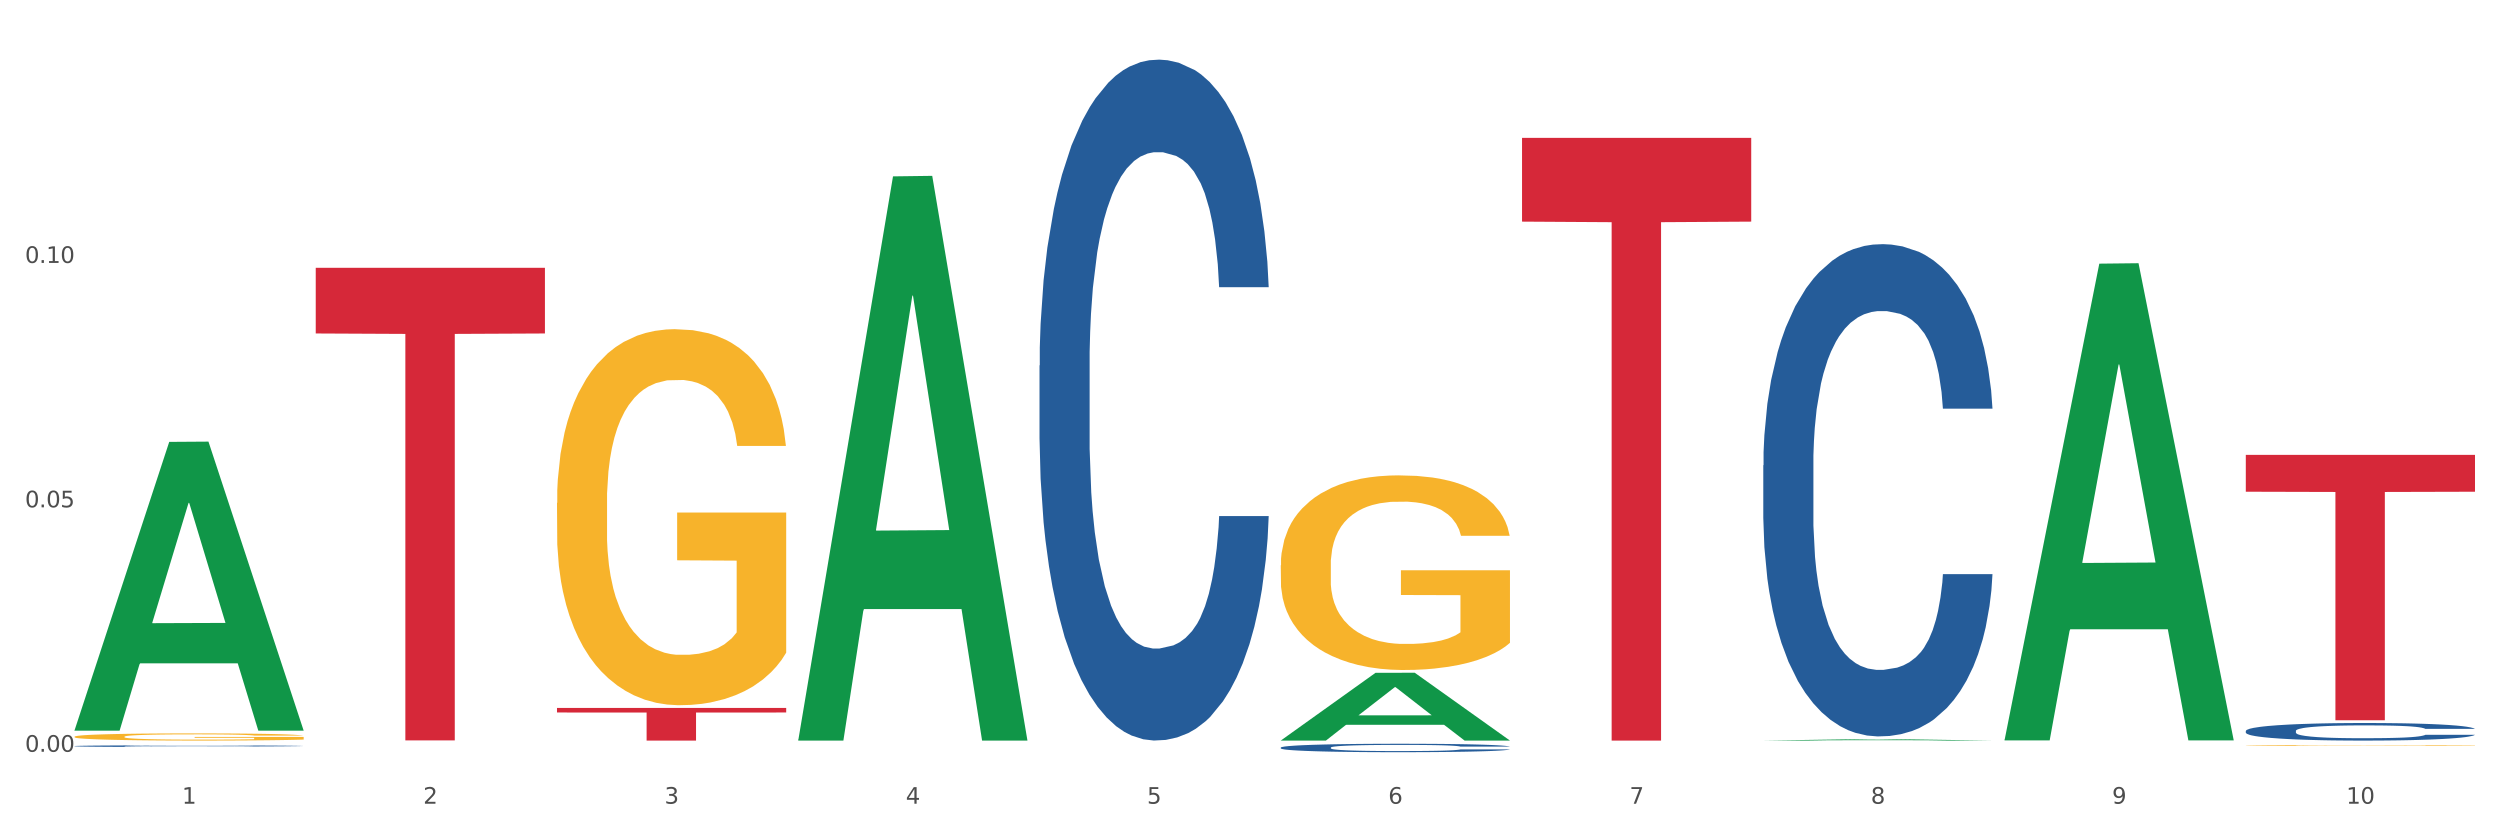
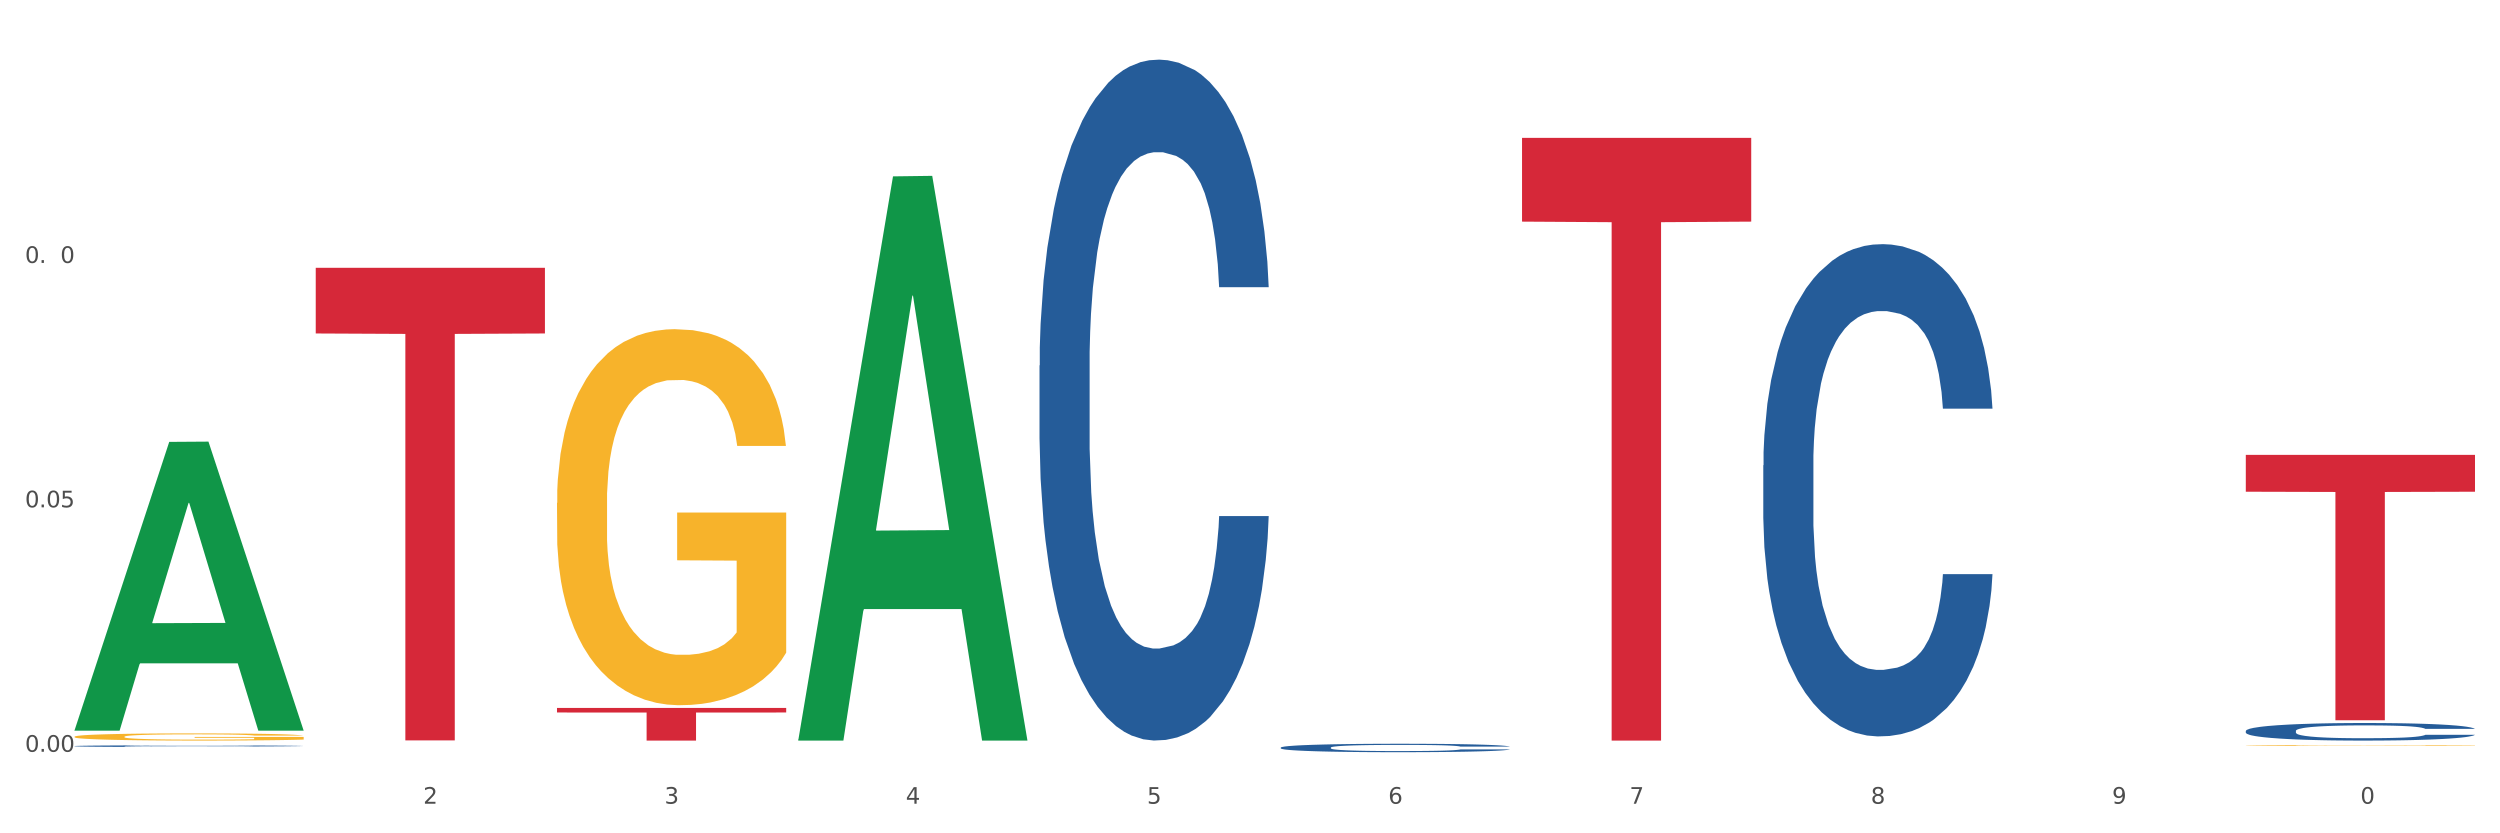
<svg xmlns="http://www.w3.org/2000/svg" xmlns:xlink="http://www.w3.org/1999/xlink" width="1080pt" height="360pt" viewBox="0 0 1080 360" version="1.1">
  <rect x="0" y="0" width="1080" height="360" fill="#333333" stroke="none" />
  <defs>
    <style type="text/css">*{stroke-linejoin: round; stroke-linecap: butt}</style>
  </defs>
  <g id="figure_1">
    <g id="patch_1">
      <path d="M 0 360  L 1080 360  L 1080 0  L 0 0  z " style="fill: #ffffff; stroke: #ffffff; stroke-linejoin: miter" />
    </g>
    <g id="axes_1">
      <g id="matplotlib.axis_1">
        <g id="xtick_1">
          <g id="text_1">
            <g style="fill: #4d4d4d" transform="translate(78.627 347.204) scale(0.096 -0.096)">
              <defs>
-                 <path id="DejaVuSans-31" d="M 794 531  L 1825 531  L 1825 4091  L 703 3866  L 703 4441  L 1819 4666  L 2450 4666  L 2450 531  L 3481 531  L 3481 0  L 794 0  L 794 531  z " transform="scale(0.016)" />
-               </defs>
+                 </defs>
              <use xlink:href="#DejaVuSans-31" />
            </g>
          </g>
        </g>
        <g id="xtick_2">
          <g id="text_2">
            <g style="fill: #4d4d4d" transform="translate(182.851 347.204) scale(0.096 -0.096)">
              <defs>
                <path id="DejaVuSans-32" d="M 1228 531  L 3431 531  L 3431 0  L 469 0  L 469 531  Q 828 903 1448 1529  Q 2069 2156 2228 2338  Q 2531 2678 2651 2914  Q 2772 3150 2772 3378  Q 2772 3750 2511 3984  Q 2250 4219 1831 4219  Q 1534 4219 1204 4116  Q 875 4013 500 3803  L 500 4441  Q 881 4594 1212 4672  Q 1544 4750 1819 4750  Q 2544 4750 2975 4387  Q 3406 4025 3406 3419  Q 3406 3131 3298 2873  Q 3191 2616 2906 2266  Q 2828 2175 2409 1742  Q 1991 1309 1228 531  z " transform="scale(0.016)" />
              </defs>
              <use xlink:href="#DejaVuSans-32" />
            </g>
          </g>
        </g>
        <g id="xtick_3">
          <g id="text_3">
            <g style="fill: #4d4d4d" transform="translate(287.074 347.204) scale(0.096 -0.096)">
              <defs>
                <path id="DejaVuSans-33" d="M 2597 2516  Q 3050 2419 3304 2112  Q 3559 1806 3559 1356  Q 3559 666 3084 287  Q 2609 -91 1734 -91  Q 1441 -91 1130 -33  Q 819 25 488 141  L 488 750  Q 750 597 1062 519  Q 1375 441 1716 441  Q 2309 441 2620 675  Q 2931 909 2931 1356  Q 2931 1769 2642 2001  Q 2353 2234 1838 2234  L 1294 2234  L 1294 2753  L 1863 2753  Q 2328 2753 2575 2939  Q 2822 3125 2822 3475  Q 2822 3834 2567 4026  Q 2313 4219 1838 4219  Q 1578 4219 1281 4162  Q 984 4106 628 3988  L 628 4550  Q 988 4650 1302 4700  Q 1616 4750 1894 4750  Q 2613 4750 3031 4423  Q 3450 4097 3450 3541  Q 3450 3153 3228 2886  Q 3006 2619 2597 2516  z " transform="scale(0.016)" />
              </defs>
              <use xlink:href="#DejaVuSans-33" />
            </g>
          </g>
        </g>
        <g id="xtick_4">
          <g id="text_4">
            <g style="fill: #4d4d4d" transform="translate(391.298 347.204) scale(0.096 -0.096)">
              <defs>
                <path id="DejaVuSans-34" d="M 2419 4116  L 825 1625  L 2419 1625  L 2419 4116  z M 2253 4666  L 3047 4666  L 3047 1625  L 3713 1625  L 3713 1100  L 3047 1100  L 3047 0  L 2419 0  L 2419 1100  L 313 1100  L 313 1709  L 2253 4666  z " transform="scale(0.016)" />
              </defs>
              <use xlink:href="#DejaVuSans-34" />
            </g>
          </g>
        </g>
        <g id="xtick_5">
          <g id="text_5">
            <g style="fill: #4d4d4d" transform="translate(495.522 347.204) scale(0.096 -0.096)">
              <defs>
                <path id="DejaVuSans-35" d="M 691 4666  L 3169 4666  L 3169 4134  L 1269 4134  L 1269 2991  Q 1406 3038 1543 3061  Q 1681 3084 1819 3084  Q 2600 3084 3056 2656  Q 3513 2228 3513 1497  Q 3513 744 3044 326  Q 2575 -91 1722 -91  Q 1428 -91 1123 -41  Q 819 9 494 109  L 494 744  Q 775 591 1075 516  Q 1375 441 1709 441  Q 2250 441 2565 725  Q 2881 1009 2881 1497  Q 2881 1984 2565 2268  Q 2250 2553 1709 2553  Q 1456 2553 1204 2497  Q 953 2441 691 2322  L 691 4666  z " transform="scale(0.016)" />
              </defs>
              <use xlink:href="#DejaVuSans-35" />
            </g>
          </g>
        </g>
        <g id="xtick_6">
          <g id="text_6">
            <g style="fill: #4d4d4d" transform="translate(599.745 347.204) scale(0.096 -0.096)">
              <defs>
                <path id="DejaVuSans-36" d="M 2113 2584  Q 1688 2584 1439 2293  Q 1191 2003 1191 1497  Q 1191 994 1439 701  Q 1688 409 2113 409  Q 2538 409 2786 701  Q 3034 994 3034 1497  Q 3034 2003 2786 2293  Q 2538 2584 2113 2584  z M 3366 4563  L 3366 3988  Q 3128 4100 2886 4159  Q 2644 4219 2406 4219  Q 1781 4219 1451 3797  Q 1122 3375 1075 2522  Q 1259 2794 1537 2939  Q 1816 3084 2150 3084  Q 2853 3084 3261 2657  Q 3669 2231 3669 1497  Q 3669 778 3244 343  Q 2819 -91 2113 -91  Q 1303 -91 875 529  Q 447 1150 447 2328  Q 447 3434 972 4092  Q 1497 4750 2381 4750  Q 2619 4750 2861 4703  Q 3103 4656 3366 4563  z " transform="scale(0.016)" />
              </defs>
              <use xlink:href="#DejaVuSans-36" />
            </g>
          </g>
        </g>
        <g id="xtick_7">
          <g id="text_7">
            <g style="fill: #4d4d4d" transform="translate(703.969 347.204) scale(0.096 -0.096)">
              <defs>
                <path id="DejaVuSans-37" d="M 525 4666  L 3525 4666  L 3525 4397  L 1831 0  L 1172 0  L 2766 4134  L 525 4134  L 525 4666  z " transform="scale(0.016)" />
              </defs>
              <use xlink:href="#DejaVuSans-37" />
            </g>
          </g>
        </g>
        <g id="xtick_8">
          <g id="text_8">
            <g style="fill: #4d4d4d" transform="translate(808.193 347.204) scale(0.096 -0.096)">
              <defs>
                <path id="DejaVuSans-38" d="M 2034 2216  Q 1584 2216 1326 1975  Q 1069 1734 1069 1313  Q 1069 891 1326 650  Q 1584 409 2034 409  Q 2484 409 2743 651  Q 3003 894 3003 1313  Q 3003 1734 2745 1975  Q 2488 2216 2034 2216  z M 1403 2484  Q 997 2584 770 2862  Q 544 3141 544 3541  Q 544 4100 942 4425  Q 1341 4750 2034 4750  Q 2731 4750 3128 4425  Q 3525 4100 3525 3541  Q 3525 3141 3298 2862  Q 3072 2584 2669 2484  Q 3125 2378 3379 2068  Q 3634 1759 3634 1313  Q 3634 634 3220 271  Q 2806 -91 2034 -91  Q 1263 -91 848 271  Q 434 634 434 1313  Q 434 1759 690 2068  Q 947 2378 1403 2484  z M 1172 3481  Q 1172 3119 1398 2916  Q 1625 2713 2034 2713  Q 2441 2713 2670 2916  Q 2900 3119 2900 3481  Q 2900 3844 2670 4047  Q 2441 4250 2034 4250  Q 1625 4250 1398 4047  Q 1172 3844 1172 3481  z " transform="scale(0.016)" />
              </defs>
              <use xlink:href="#DejaVuSans-38" />
            </g>
          </g>
        </g>
        <g id="xtick_9">
          <g id="text_9">
            <g style="fill: #4d4d4d" transform="translate(912.416 347.204) scale(0.096 -0.096)">
              <defs>
                <path id="DejaVuSans-39" d="M 703 97  L 703 672  Q 941 559 1184 500  Q 1428 441 1663 441  Q 2288 441 2617 861  Q 2947 1281 2994 2138  Q 2813 1869 2534 1725  Q 2256 1581 1919 1581  Q 1219 1581 811 2004  Q 403 2428 403 3163  Q 403 3881 828 4315  Q 1253 4750 1959 4750  Q 2769 4750 3195 4129  Q 3622 3509 3622 2328  Q 3622 1225 3098 567  Q 2575 -91 1691 -91  Q 1453 -91 1209 -44  Q 966 3 703 97  z M 1959 2075  Q 2384 2075 2632 2365  Q 2881 2656 2881 3163  Q 2881 3666 2632 3958  Q 2384 4250 1959 4250  Q 1534 4250 1286 3958  Q 1038 3666 1038 3163  Q 1038 2656 1286 2365  Q 1534 2075 1959 2075  z " transform="scale(0.016)" />
              </defs>
              <use xlink:href="#DejaVuSans-39" />
            </g>
          </g>
        </g>
        <g id="xtick_10">
          <g id="text_10">
            <g style="fill: #4d4d4d" transform="translate(1013.586 347.204) scale(0.096 -0.096)">
              <defs>
                <path id="DejaVuSans-30" d="M 2034 4250  Q 1547 4250 1301 3770  Q 1056 3291 1056 2328  Q 1056 1369 1301 889  Q 1547 409 2034 409  Q 2525 409 2770 889  Q 3016 1369 3016 2328  Q 3016 3291 2770 3770  Q 2525 4250 2034 4250  z M 2034 4750  Q 2819 4750 3233 4129  Q 3647 3509 3647 2328  Q 3647 1150 3233 529  Q 2819 -91 2034 -91  Q 1250 -91 836 529  Q 422 1150 422 2328  Q 422 3509 836 4129  Q 1250 4750 2034 4750  z " transform="scale(0.016)" />
              </defs>
              <use xlink:href="#DejaVuSans-31" />
              <use xlink:href="#DejaVuSans-30" transform="translate(63.623 0)" />
            </g>
          </g>
        </g>
        <g id="xtick_11" />
        <g id="xtick_12" />
        <g id="xtick_13" />
        <g id="xtick_14" />
        <g id="xtick_15" />
        <g id="xtick_16" />
        <g id="xtick_17" />
        <g id="xtick_18" />
        <g id="xtick_19" />
      </g>
      <g id="matplotlib.axis_2">
        <g id="ytick_1">
          <g id="text_11">
            <g style="fill: #4d4d4d" transform="translate(10.8 324.763) scale(0.096 -0.096)">
              <defs>
                <path id="DejaVuSans-2e" d="M 684 794  L 1344 794  L 1344 0  L 684 0  L 684 794  z " transform="scale(0.016)" />
              </defs>
              <use xlink:href="#DejaVuSans-30" />
              <use xlink:href="#DejaVuSans-2e" transform="translate(63.623 0)" />
              <use xlink:href="#DejaVuSans-30" transform="translate(95.41 0)" />
              <use xlink:href="#DejaVuSans-30" transform="translate(159.033 0)" />
            </g>
          </g>
        </g>
        <g id="ytick_2">
          <g id="text_12">
            <g style="fill: #4d4d4d" transform="translate(10.8 219.173) scale(0.096 -0.096)">
              <use xlink:href="#DejaVuSans-30" />
              <use xlink:href="#DejaVuSans-2e" transform="translate(63.623 0)" />
              <use xlink:href="#DejaVuSans-30" transform="translate(95.41 0)" />
              <use xlink:href="#DejaVuSans-35" transform="translate(159.033 0)" />
            </g>
          </g>
        </g>
        <g id="ytick_3">
          <g id="text_13">
            <g style="fill: #4d4d4d" transform="translate(10.8 113.583) scale(0.096 -0.096)">
              <use xlink:href="#DejaVuSans-30" />
              <use xlink:href="#DejaVuSans-2e" transform="translate(63.623 0)" />
              <use xlink:href="#DejaVuSans-31" transform="translate(95.41 0)" />
              <use xlink:href="#DejaVuSans-30" transform="translate(159.033 0)" />
            </g>
          </g>
        </g>
        <g id="ytick_4" />
        <g id="ytick_5" />
        <g id="ytick_6" />
      </g>
      <g id="PolyCollection_1">
        <path d="M 32.175 315.409  L 32.277 315.292  L 73.107 190.895  L 90.051 190.777  L 131.187 315.643  L 111.589 315.643  L 102.709 286.567  L 60.552 286.567  L 60.246 287.036  L 51.671 315.643  L 32.175 315.643  L 32.175 315.409  L 65.86 269.214  L 97.401 269.097  L 81.783 217.392  L 81.579 217.158  L 81.375 217.509  L 65.758 269.097  L 65.86 269.214  L 32.175 315.409  z " clip-path="url(#p4b82b6e5d9)" style="fill: #109648" />
        <path d="M 970.188 315.751  L 970.305 315.744  L 970.305 315.55  L 970.656 315.286  L 971.943 314.801  L 973.582 314.433  L 976.39 314.003  L 977.912 313.822  L 979.902 313.621  L 983.998 313.295  L 988.679 313.018  L 991.956 312.865  L 994.414 312.768  L 999.915 312.595  L 1003.075 312.518  L 1006.352 312.456  L 1009.161 312.414  L 1013.842 312.366  L 1017.587 312.345  L 1021.917 312.338  L 1025.546 312.345  L 1030.344 312.373  L 1037.366 312.456  L 1040.058 312.504  L 1043.686 312.588  L 1047.431 312.699  L 1050.474 312.81  L 1053.985 312.969  L 1057.613 313.177  L 1061.125 313.441  L 1063.582 313.684  L 1065.572 313.94  L 1067.327 314.252  L 1068.615 314.592  L 1069.2 314.877  L 1047.782 314.877  L 1047.197 314.62  L 1046.027 314.343  L 1044.857 314.155  L 1043.569 314.003  L 1041.58 313.829  L 1039.824 313.718  L 1036.898 313.587  L 1034.206 313.503  L 1031.983 313.455  L 1029.291 313.413  L 1023.556 313.371  L 1019.46 313.371  L 1016.885 313.385  L 1013.725 313.42  L 1011.033 313.469  L 1007.873 313.552  L 1005.415 313.642  L 1002.958 313.76  L 1001.553 313.843  L 999.447 313.996  L 998.042 314.121  L 996.17 314.336  L 995.116 314.488  L 993.244 314.884  L 992.424 315.175  L 992.073 315.376  L 991.839 315.598  L 991.839 316.68  L 992.541 317.166  L 993.127 317.374  L 994.063 317.61  L 995.818 317.915  L 998.393 318.214  L 1001.085 318.429  L 1003.309 318.56  L 1005.415 318.658  L 1007.522 318.734  L 1010.097 318.803  L 1012.203 318.845  L 1015.363 318.886  L 1019.109 318.907  L 1022.035 318.907  L 1028.003 318.873  L 1030.695 318.838  L 1033.27 318.789  L 1036.079 318.713  L 1038.303 318.63  L 1039.59 318.567  L 1041.697 318.436  L 1043.335 318.297  L 1044.739 318.137  L 1045.676 317.999  L 1046.729 317.79  L 1047.548 317.555  L 1047.782 317.43  L 1069.2 317.43  L 1068.732 317.679  L 1067.913 317.922  L 1066.274 318.248  L 1064.987 318.436  L 1062.997 318.664  L 1060.89 318.859  L 1057.965 319.074  L 1055.273 319.233  L 1052.464 319.372  L 1049.421 319.497  L 1043.92 319.67  L 1041.931 319.719  L 1037.717 319.802  L 1034.44 319.851  L 1029.642 319.899  L 1024.726 319.927  L 1019.577 319.934  L 1015.012 319.92  L 1009.98 319.878  L 1006.82 319.837  L 1003.309 319.774  L 999.212 319.677  L 995.35 319.559  L 991.722 319.421  L 988.328 319.261  L 985.168 319.081  L 981.072 318.782  L 978.029 318.491  L 975.805 318.221  L 974.284 317.992  L 972.762 317.7  L 971.943 317.499  L 970.656 317.013  L 970.188 316.563  L 970.188 315.751  z " clip-path="url(#p4b82b6e5d9)" style="fill: #255c99" />
        <path d="M 761.74 201.024  L 761.857 200.83  L 761.857 195.392  L 762.208 188.011  L 763.496 174.416  L 765.134 164.123  L 767.943 152.081  L 769.465 147.031  L 771.454 141.399  L 775.551 132.271  L 780.232 124.502  L 783.509 120.229  L 785.967 117.51  L 791.467 112.655  L 794.627 110.518  L 797.904 108.77  L 800.713 107.605  L 805.395 106.246  L 809.14 105.663  L 813.47 105.469  L 817.098 105.663  L 821.897 106.44  L 828.919 108.77  L 831.611 110.13  L 835.239 112.46  L 838.984 115.568  L 842.027 118.675  L 845.538 123.143  L 849.166 128.969  L 852.677 136.349  L 855.135 143.147  L 857.125 150.333  L 858.88 159.073  L 860.168 168.59  L 860.753 176.553  L 839.335 176.553  L 838.75 169.367  L 837.58 161.598  L 836.409 156.354  L 835.122 152.081  L 833.132 147.226  L 831.377 144.118  L 828.451 140.428  L 825.759 138.097  L 823.535 136.738  L 820.843 135.572  L 815.109 134.407  L 811.012 134.407  L 808.438 134.796  L 805.278 135.767  L 802.586 137.126  L 799.426 139.457  L 796.968 141.982  L 794.51 145.283  L 793.106 147.614  L 790.999 151.887  L 789.595 155.383  L 787.722 161.404  L 786.669 165.676  L 784.796 176.747  L 783.977 184.904  L 783.626 190.536  L 783.392 196.751  L 783.392 227.049  L 784.094 240.645  L 784.679 246.471  L 785.616 253.075  L 787.371 261.62  L 789.946 269.972  L 792.638 275.992  L 794.862 279.683  L 796.968 282.402  L 799.075 284.538  L 801.65 286.48  L 803.756 287.646  L 806.916 288.811  L 810.661 289.394  L 813.587 289.394  L 819.556 288.422  L 822.248 287.451  L 824.823 286.092  L 827.632 283.955  L 829.855 281.625  L 831.143 279.877  L 833.249 276.187  L 834.888 272.302  L 836.292 267.835  L 837.229 263.951  L 838.282 258.124  L 839.101 251.521  L 839.335 248.025  L 860.753 248.025  L 860.285 255.017  L 859.465 261.815  L 857.827 270.943  L 856.539 276.187  L 854.55 282.596  L 852.443 288.034  L 849.517 294.055  L 846.825 298.522  L 844.017 302.406  L 840.974 305.902  L 835.473 310.758  L 833.483 312.117  L 829.27 314.448  L 825.993 315.807  L 821.195 317.167  L 816.279 317.944  L 811.13 318.138  L 806.565 317.749  L 801.533 316.584  L 798.373 315.419  L 794.862 313.671  L 790.765 310.952  L 786.903 307.65  L 783.275 303.766  L 779.881 299.299  L 776.721 294.249  L 772.625 285.898  L 769.582 277.74  L 767.358 270.166  L 765.837 263.757  L 764.315 255.6  L 763.496 249.967  L 762.208 236.372  L 761.74 223.748  L 761.74 201.024  z " clip-path="url(#p4b82b6e5d9)" style="fill: #255c99" />
        <path d="M 553.293 322.942  L 553.41 322.939  L 553.41 322.845  L 553.761 322.719  L 555.049 322.486  L 556.687 322.309  L 559.496 322.103  L 561.017 322.016  L 563.007 321.92  L 567.103 321.763  L 571.785 321.63  L 575.062 321.557  L 577.52 321.51  L 583.02 321.427  L 586.18 321.39  L 589.457 321.36  L 592.266 321.34  L 596.948 321.317  L 600.693 321.307  L 605.023 321.304  L 608.651 321.307  L 613.45 321.32  L 620.472 321.36  L 623.164 321.384  L 626.792 321.424  L 630.537 321.477  L 633.58 321.53  L 637.091 321.607  L 640.719 321.707  L 644.23 321.833  L 646.688 321.95  L 648.677 322.073  L 650.433 322.223  L 651.72 322.386  L 652.306 322.522  L 630.888 322.522  L 630.303 322.399  L 629.132 322.266  L 627.962 322.176  L 626.675 322.103  L 624.685 322.02  L 622.929 321.966  L 620.004 321.903  L 617.312 321.863  L 615.088 321.84  L 612.396 321.82  L 606.661 321.8  L 602.565 321.8  L 599.99 321.807  L 596.83 321.823  L 594.139 321.846  L 590.979 321.886  L 588.521 321.93  L 586.063 321.986  L 584.659 322.026  L 582.552 322.1  L 581.148 322.159  L 579.275 322.263  L 578.222 322.336  L 576.349 322.526  L 575.53 322.666  L 575.179 322.762  L 574.945 322.869  L 574.945 323.388  L 575.647 323.621  L 576.232 323.721  L 577.168 323.834  L 578.924 323.981  L 581.499 324.124  L 584.191 324.227  L 586.414 324.29  L 588.521 324.337  L 590.628 324.374  L 593.202 324.407  L 595.309 324.427  L 598.469 324.447  L 602.214 324.457  L 605.14 324.457  L 611.109 324.44  L 613.801 324.423  L 616.375 324.4  L 619.184 324.364  L 621.408 324.324  L 622.695 324.294  L 624.802 324.23  L 626.441 324.164  L 627.845 324.087  L 628.781 324.021  L 629.835 323.921  L 630.654 323.808  L 630.888 323.748  L 652.306 323.748  L 651.837 323.867  L 651.018 323.984  L 649.38 324.14  L 648.092 324.23  L 646.103 324.34  L 643.996 324.433  L 641.07 324.537  L 638.378 324.613  L 635.569 324.68  L 632.526 324.74  L 627.026 324.823  L 625.036 324.846  L 620.823 324.886  L 617.546 324.91  L 612.747 324.933  L 607.832 324.946  L 602.682 324.95  L 598.118 324.943  L 593.085 324.923  L 589.925 324.903  L 586.414 324.873  L 582.318 324.826  L 578.456 324.77  L 574.828 324.703  L 571.434 324.627  L 568.274 324.54  L 564.177 324.397  L 561.135 324.257  L 558.911 324.127  L 557.389 324.017  L 555.868 323.877  L 555.049 323.781  L 553.761 323.548  L 553.293 323.331  L 553.293 322.942  z " clip-path="url(#p4b82b6e5d9)" style="fill: #255c99" />
        <path d="M 449.069 157.927  L 449.187 157.658  L 449.187 150.137  L 449.538 139.928  L 450.825 121.124  L 452.464 106.887  L 455.272 90.231  L 456.794 83.247  L 458.783 75.457  L 462.88 62.831  L 467.561 52.086  L 470.838 46.176  L 473.296 42.415  L 478.797 35.699  L 481.957 32.744  L 485.234 30.326  L 488.042 28.714  L 492.724 26.834  L 496.469 26.028  L 500.799 25.759  L 504.427 26.028  L 509.226 27.103  L 516.248 30.326  L 518.94 32.207  L 522.568 35.43  L 526.313 39.728  L 529.356 44.027  L 532.867 50.205  L 536.495 58.264  L 540.006 68.472  L 542.464 77.874  L 544.454 87.814  L 546.209 99.902  L 547.497 113.065  L 548.082 124.079  L 526.664 124.079  L 526.079 114.14  L 524.909 103.394  L 523.738 96.141  L 522.451 90.231  L 520.461 83.516  L 518.706 79.217  L 515.78 74.113  L 513.088 70.89  L 510.864 69.009  L 508.173 67.398  L 502.438 65.786  L 498.342 65.786  L 495.767 66.323  L 492.607 67.666  L 489.915 69.547  L 486.755 72.77  L 484.297 76.262  L 481.84 80.829  L 480.435 84.053  L 478.328 89.963  L 476.924 94.798  L 475.051 103.126  L 473.998 109.036  L 472.126 124.348  L 471.306 135.63  L 470.955 143.421  L 470.721 152.017  L 470.721 193.924  L 471.423 212.728  L 472.009 220.787  L 472.945 229.921  L 474.7 241.74  L 477.275 253.292  L 479.967 261.619  L 482.191 266.723  L 484.297 270.484  L 486.404 273.439  L 488.979 276.125  L 491.085 277.737  L 494.245 279.349  L 497.991 280.155  L 500.916 280.155  L 506.885 278.812  L 509.577 277.469  L 512.152 275.588  L 514.961 272.633  L 517.184 269.41  L 518.472 266.992  L 520.578 261.888  L 522.217 256.515  L 523.621 250.337  L 524.558 244.964  L 525.611 236.905  L 526.43 227.771  L 526.664 222.936  L 548.082 222.936  L 547.614 232.607  L 546.795 242.009  L 545.156 254.635  L 543.869 261.888  L 541.879 270.753  L 539.772 278.274  L 536.846 286.602  L 534.155 292.781  L 531.346 298.153  L 528.303 302.989  L 522.802 309.705  L 520.813 311.585  L 516.599 314.809  L 513.322 316.689  L 508.524 318.569  L 503.608 319.644  L 498.459 319.913  L 493.894 319.375  L 488.862 317.763  L 485.702 316.152  L 482.191 313.734  L 478.094 309.973  L 474.232 305.406  L 470.604 300.034  L 467.21 293.855  L 464.05 286.871  L 459.954 275.319  L 456.911 264.037  L 454.687 253.56  L 453.166 244.695  L 451.644 233.413  L 450.825 225.622  L 449.538 206.818  L 449.069 189.357  L 449.069 157.927  z " clip-path="url(#p4b82b6e5d9)" style="fill: #255c99" />
        <path d="M 32.175 322.302  L 32.292 322.301  L 32.292 322.283  L 32.643 322.257  L 33.931 322.21  L 35.569 322.175  L 38.378 322.134  L 39.899 322.116  L 41.889 322.097  L 45.985 322.065  L 50.667 322.039  L 53.944 322.024  L 56.401 322.014  L 61.902 321.998  L 65.062 321.99  L 68.339 321.984  L 71.148 321.98  L 75.829 321.976  L 79.575 321.974  L 83.905 321.973  L 87.533 321.974  L 92.331 321.976  L 99.354 321.984  L 102.045 321.989  L 105.674 321.997  L 109.419 322.008  L 112.462 322.018  L 115.973 322.034  L 119.601 322.054  L 123.112 322.079  L 125.57 322.103  L 127.559 322.128  L 129.315 322.158  L 130.602 322.19  L 131.187 322.218  L 109.77 322.218  L 109.185 322.193  L 108.014 322.166  L 106.844 322.148  L 105.557 322.134  L 103.567 322.117  L 101.811 322.106  L 98.886 322.093  L 96.194 322.085  L 93.97 322.081  L 91.278 322.077  L 85.543 322.073  L 81.447 322.073  L 78.872 322.074  L 75.712 322.077  L 73.021 322.082  L 69.861 322.09  L 67.403 322.099  L 64.945 322.11  L 63.541 322.118  L 61.434 322.133  L 60.03 322.145  L 58.157 322.166  L 57.104 322.18  L 55.231 322.219  L 54.412 322.247  L 54.061 322.266  L 53.827 322.287  L 53.827 322.392  L 54.529 322.439  L 55.114 322.459  L 56.05 322.481  L 57.806 322.511  L 60.381 322.54  L 63.072 322.56  L 65.296 322.573  L 67.403 322.582  L 69.509 322.59  L 72.084 322.597  L 74.191 322.601  L 77.351 322.605  L 81.096 322.607  L 84.022 322.607  L 89.991 322.603  L 92.683 322.6  L 95.257 322.595  L 98.066 322.588  L 100.29 322.58  L 101.577 322.574  L 103.684 322.561  L 105.322 322.548  L 106.727 322.532  L 107.663 322.519  L 108.717 322.499  L 109.536 322.476  L 109.77 322.464  L 131.187 322.464  L 130.719 322.488  L 129.9 322.512  L 128.262 322.543  L 126.974 322.561  L 124.985 322.583  L 122.878 322.602  L 119.952 322.623  L 117.26 322.638  L 114.451 322.651  L 111.408 322.663  L 105.908 322.68  L 103.918 322.685  L 99.705 322.693  L 96.428 322.698  L 91.629 322.702  L 86.714 322.705  L 81.564 322.706  L 77 322.704  L 71.967 322.7  L 68.807 322.696  L 65.296 322.69  L 61.2 322.681  L 57.338 322.669  L 53.71 322.656  L 50.316 322.641  L 47.156 322.623  L 43.059 322.594  L 40.016 322.566  L 37.793 322.54  L 36.271 322.518  L 34.75 322.49  L 33.931 322.471  L 32.643 322.424  L 32.175 322.38  L 32.175 322.302  z " clip-path="url(#p4b82b6e5d9)" style="fill: #255c99" />
        <path d="M 32.175 318.262  L 32.292 318.259  L 32.292 318.157  L 32.526 318.069  L 33.695 317.856  L 35.448 317.68  L 36.734 317.586  L 38.02 317.509  L 39.54 317.432  L 41.41 317.353  L 44.8 317.237  L 46.904 317.177  L 49.476 317.114  L 54.152 317.024  L 57.542 316.973  L 61.049 316.93  L 66.777 316.879  L 70.517 316.856  L 74.492 316.839  L 79.285 316.828  L 82.909 316.825  L 90.858 316.833  L 97.638 316.859  L 100.911 316.879  L 105.119 316.913  L 107.34 316.936  L 110.964 316.981  L 114.705 317.041  L 117.277 317.092  L 121.134 317.188  L 124.057 317.285  L 126.745 317.404  L 128.148 317.486  L 129.2 317.563  L 130.135 317.651  L 131.071 317.79  L 110.029 317.79  L 109.211 317.691  L 107.925 317.597  L 106.054 317.506  L 104.418 317.45  L 101.612 317.379  L 99.041 317.333  L 96.352 317.299  L 93.079 317.271  L 90.507 317.256  L 86.883 317.245  L 79.752 317.248  L 74.96 317.271  L 71.686 317.299  L 69.582 317.325  L 67.712 317.353  L 65.608 317.393  L 63.153 317.452  L 61.399 317.506  L 59.646 317.574  L 58.243 317.643  L 56.957 317.722  L 55.905 317.807  L 55.087 317.895  L 54.386 318.003  L 53.801 318.182  L 53.801 318.571  L 54.035 318.659  L 54.619 318.776  L 55.321 318.864  L 56.49 318.969  L 57.542 319.04  L 59.529 319.142  L 61.75 319.227  L 63.504 319.281  L 65.257 319.326  L 68.296 319.389  L 71.686 319.44  L 74.609 319.471  L 78.583 319.5  L 81.272 319.511  L 83.61 319.517  L 89.338 319.517  L 93.429 319.508  L 97.988 319.488  L 101.495 319.463  L 104.418 319.431  L 107.691 319.38  L 109.795 319.332  L 109.795 318.739  L 84.078 318.736  L 84.078 318.341  L 131.187 318.341  L 131.187 319.5  L 129.2 319.559  L 126.979 319.613  L 124.641 319.661  L 121.134 319.721  L 116.926 319.778  L 113.185 319.818  L 109.211 319.852  L 104.535 319.883  L 98.456 319.911  L 94.715 319.923  L 90.039 319.931  L 84.545 319.934  L 79.752 319.928  L 75.076 319.914  L 70.167 319.889  L 65.374 319.852  L 61.75 319.815  L 58.126 319.769  L 54.269 319.71  L 51.229 319.653  L 48.891 319.602  L 46.32 319.536  L 43.514 319.451  L 41.41 319.375  L 39.54 319.295  L 37.552 319.193  L 36.15 319.105  L 34.747 318.994  L 33.928 318.912  L 32.993 318.784  L 32.292 318.605  L 32.175 318.262  z " clip-path="url(#p4b82b6e5d9)" style="fill: #f7b32b" />
        <path d="M 970.188 322.05  L 970.304 322.049  L 970.304 322.037  L 970.538 322.026  L 971.707 322.001  L 973.461 321.979  L 974.747 321.968  L 976.032 321.959  L 977.552 321.95  L 979.422 321.94  L 982.813 321.926  L 984.917 321.919  L 987.488 321.911  L 992.164 321.9  L 995.554 321.894  L 999.061 321.889  L 1004.789 321.883  L 1008.53 321.88  L 1012.505 321.878  L 1017.297 321.877  L 1020.921 321.876  L 1028.87 321.877  L 1035.65 321.88  L 1038.923 321.883  L 1043.132 321.887  L 1045.353 321.89  L 1048.977 321.895  L 1052.717 321.902  L 1055.289 321.908  L 1059.147 321.92  L 1062.069 321.932  L 1064.758 321.946  L 1066.161 321.956  L 1067.213 321.965  L 1068.148 321.976  L 1069.083 321.993  L 1048.041 321.993  L 1047.223 321.981  L 1045.937 321.969  L 1044.067 321.958  L 1042.43 321.952  L 1039.625 321.943  L 1037.053 321.938  L 1034.364 321.933  L 1031.091 321.93  L 1028.52 321.928  L 1024.896 321.927  L 1017.765 321.927  L 1012.972 321.93  L 1009.699 321.933  L 1007.595 321.937  L 1005.724 321.94  L 1003.62 321.945  L 1001.165 321.952  L 999.412 321.958  L 997.659 321.967  L 996.256 321.975  L 994.97 321.984  L 993.918 321.995  L 993.1 322.005  L 992.398 322.018  L 991.814 322.04  L 991.814 322.087  L 992.047 322.098  L 992.632 322.112  L 993.333 322.122  L 994.502 322.135  L 995.554 322.143  L 997.542 322.156  L 999.763 322.166  L 1001.516 322.173  L 1003.27 322.178  L 1006.309 322.186  L 1009.699 322.192  L 1012.621 322.195  L 1016.596 322.199  L 1019.285 322.2  L 1021.623 322.201  L 1027.351 322.201  L 1031.442 322.2  L 1036.001 322.198  L 1039.508 322.194  L 1042.43 322.191  L 1045.704 322.185  L 1047.808 322.179  L 1047.808 322.107  L 1022.09 322.107  L 1022.09 322.059  L 1069.2 322.059  L 1069.2 322.199  L 1067.213 322.206  L 1064.992 322.213  L 1062.654 322.218  L 1059.147 322.226  L 1054.938 322.232  L 1051.198 322.237  L 1047.223 322.241  L 1042.547 322.245  L 1036.469 322.249  L 1032.728 322.25  L 1028.052 322.251  L 1022.558 322.251  L 1017.765 322.251  L 1013.089 322.249  L 1008.179 322.246  L 1003.387 322.241  L 999.763 322.237  L 996.139 322.231  L 992.281 322.224  L 989.242 322.217  L 986.904 322.211  L 984.332 322.203  L 981.527 322.193  L 979.422 322.184  L 977.552 322.174  L 975.565 322.162  L 974.162 322.151  L 972.759 322.138  L 971.941 322.128  L 971.006 322.113  L 970.304 322.091  L 970.188 322.05  z " clip-path="url(#p4b82b6e5d9)" style="fill: #f7b32b" />
        <path d="M 136.399 115.689  L 235.411 115.689  L 235.411 144.06  L 196.463 144.251  L 196.463 319.844  L 175.112 319.844  L 175.112 144.251  L 136.399 144.06  L 136.399 115.88  L 136.399 115.689  z " clip-path="url(#p4b82b6e5d9)" style="fill: #d62839" />
        <path d="M 240.622 305.841  L 339.635 305.841  L 339.635 307.799  L 300.687 307.813  L 300.687 319.934  L 279.336 319.934  L 279.336 307.813  L 240.622 307.799  L 240.622 305.854  L 240.622 305.841  z " clip-path="url(#p4b82b6e5d9)" style="fill: #d62839" />
        <path d="M 970.188 196.491  L 1069.2 196.491  L 1069.2 212.425  L 1030.252 212.533  L 1030.252 311.156  L 1008.901 311.156  L 1008.901 212.533  L 970.188 212.425  L 970.188 196.598  L 970.188 196.491  z " clip-path="url(#p4b82b6e5d9)" style="fill: #d62839" />
-         <path d="M 553.293 244.214  L 553.41 244.137  L 553.41 241.372  L 553.644 238.992  L 554.813 233.232  L 556.566 228.471  L 557.852 225.937  L 559.138 223.863  L 560.658 221.79  L 562.528 219.64  L 565.918 216.491  L 568.022 214.878  L 570.594 213.189  L 575.27 210.732  L 578.66 209.349  L 582.167 208.197  L 587.895 206.815  L 591.636 206.201  L 595.61 205.74  L 600.403 205.433  L 604.027 205.356  L 611.976 205.586  L 618.756 206.277  L 622.029 206.815  L 626.237 207.737  L 628.458 208.351  L 632.082 209.58  L 635.823 211.192  L 638.395 212.575  L 642.252 215.186  L 645.175 217.797  L 647.863 221.022  L 649.266 223.249  L 650.318 225.322  L 651.253 227.703  L 652.189 231.466  L 631.147 231.466  L 630.329 228.778  L 629.043 226.244  L 627.173 223.787  L 625.536 222.251  L 622.73 220.331  L 620.159 219.102  L 617.47 218.181  L 614.197 217.413  L 611.625 217.029  L 608.001 216.721  L 600.87 216.798  L 596.078 217.413  L 592.805 218.181  L 590.7 218.872  L 588.83 219.64  L 586.726 220.715  L 584.271 222.327  L 582.518 223.787  L 580.764 225.63  L 579.361 227.473  L 578.075 229.623  L 577.023 231.927  L 576.205 234.307  L 575.504 237.225  L 574.919 242.063  L 574.919 252.584  L 575.153 254.965  L 575.737 258.113  L 576.439 260.494  L 577.608 263.335  L 578.66 265.255  L 580.647 268.02  L 582.868 270.324  L 584.622 271.783  L 586.375 273.011  L 589.415 274.701  L 592.805 276.083  L 595.727 276.928  L 599.702 277.696  L 602.39 278.003  L 604.728 278.157  L 610.456 278.157  L 614.548 277.926  L 619.107 277.389  L 622.613 276.698  L 625.536 275.853  L 628.809 274.471  L 630.913 273.165  L 630.913 257.115  L 605.196 257.038  L 605.196 246.364  L 652.306 246.364  L 652.306 277.696  L 650.318 279.309  L 648.097 280.768  L 645.759 282.073  L 642.252 283.686  L 638.044 285.222  L 634.303 286.297  L 630.329 287.218  L 625.653 288.063  L 619.574 288.831  L 615.833 289.138  L 611.158 289.369  L 605.663 289.445  L 600.87 289.292  L 596.195 288.908  L 591.285 288.217  L 586.492 287.218  L 582.868 286.22  L 579.244 284.991  L 575.387 283.379  L 572.347 281.843  L 570.009 280.46  L 567.438 278.694  L 564.632 276.39  L 562.528 274.317  L 560.658 272.167  L 558.67 269.402  L 557.268 267.022  L 555.865 264.027  L 555.047 261.8  L 554.111 258.344  L 553.41 253.506  L 553.293 244.214  z " clip-path="url(#p4b82b6e5d9)" style="fill: #f7b32b" />
        <path d="M 240.622 217.269  L 240.739 217.121  L 240.739 211.78  L 240.973 207.18  L 242.142 196.052  L 243.895 186.853  L 245.181 181.957  L 246.467 177.951  L 247.987 173.945  L 249.857 169.791  L 253.247 163.708  L 255.351 160.592  L 257.923 157.328  L 262.599 152.58  L 265.989 149.909  L 269.496 147.684  L 275.224 145.013  L 278.965 143.826  L 282.939 142.936  L 287.732 142.342  L 291.356 142.194  L 299.305 142.639  L 306.085 143.974  L 309.358 145.013  L 313.566 146.793  L 315.788 147.98  L 319.411 150.354  L 323.152 153.47  L 325.724 156.141  L 329.581 161.185  L 332.504 166.23  L 335.193 172.461  L 336.595 176.764  L 337.647 180.77  L 338.583 185.37  L 339.518 192.64  L 318.476 192.64  L 317.658 187.447  L 316.372 182.551  L 314.502 177.803  L 312.865 174.835  L 310.06 171.126  L 307.488 168.752  L 304.799 166.972  L 301.526 165.488  L 298.954 164.746  L 295.33 164.153  L 288.2 164.301  L 283.407 165.488  L 280.134 166.972  L 278.03 168.307  L 276.159 169.791  L 274.055 171.868  L 271.6 174.984  L 269.847 177.803  L 268.093 181.364  L 266.69 184.925  L 265.405 189.079  L 264.352 193.53  L 263.534 198.13  L 262.833 203.768  L 262.248 213.115  L 262.248 233.442  L 262.482 238.041  L 263.067 244.124  L 263.768 248.724  L 264.937 254.214  L 265.989 257.923  L 267.976 263.264  L 270.197 267.715  L 271.951 270.534  L 273.704 272.908  L 276.744 276.172  L 280.134 278.843  L 283.056 280.475  L 287.031 281.959  L 289.719 282.552  L 292.057 282.849  L 297.785 282.849  L 301.877 282.404  L 306.436 281.365  L 309.943 280.03  L 312.865 278.398  L 316.138 275.727  L 318.242 273.205  L 318.242 242.196  L 292.525 242.047  L 292.525 221.424  L 339.635 221.424  L 339.635 281.959  L 337.647 285.075  L 335.426 287.894  L 333.088 290.416  L 329.581 293.532  L 325.373 296.499  L 321.632 298.576  L 317.658 300.357  L 312.982 301.989  L 306.903 303.473  L 303.163 304.066  L 298.487 304.511  L 292.992 304.659  L 288.2 304.363  L 283.524 303.621  L 278.614 302.286  L 273.821 300.357  L 270.197 298.428  L 266.574 296.054  L 262.716 292.938  L 259.677 289.971  L 257.339 287.3  L 254.767 283.888  L 251.961 279.437  L 249.857 275.431  L 247.987 271.276  L 246 265.935  L 244.597 261.335  L 243.194 255.549  L 242.376 251.246  L 241.441 244.569  L 240.739 235.222  L 240.622 217.269  z " clip-path="url(#p4b82b6e5d9)" style="fill: #f7b32b" />
        <path d="M 657.517 59.558  L 756.529 59.558  L 756.529 95.742  L 717.581 95.986  L 717.581 319.934  L 696.23 319.934  L 696.23 95.986  L 657.517 95.742  L 657.517 59.803  L 657.517 59.558  z " clip-path="url(#p4b82b6e5d9)" style="fill: #d62839" />
-         <path d="M 865.964 319.469  L 866.066 319.275  L 906.896 113.899  L 923.84 113.705  L 964.976 319.856  L 945.378 319.856  L 936.498 271.851  L 894.341 271.851  L 894.034 272.625  L 885.46 319.856  L 865.964 319.856  L 865.964 319.469  L 899.649 243.203  L 931.19 243.009  L 915.572 157.645  L 915.368 157.258  L 915.164 157.839  L 899.547 243.009  L 899.649 243.203  L 865.964 319.469  z " clip-path="url(#p4b82b6e5d9)" style="fill: #109648" />
-         <path d="M 761.74 319.933  L 761.842 319.932  L 802.672 319.32  L 819.617 319.319  L 860.753 319.934  L 841.154 319.934  L 832.274 319.791  L 790.117 319.791  L 789.811 319.793  L 781.237 319.934  L 761.74 319.934  L 761.74 319.933  L 795.425 319.705  L 826.966 319.705  L 811.349 319.45  L 811.144 319.449  L 810.94 319.451  L 795.323 319.705  L 795.425 319.705  L 761.74 319.933  z " clip-path="url(#p4b82b6e5d9)" style="fill: #109648" />
-         <path d="M 553.293 319.879  L 553.395 319.851  L 594.225 290.654  L 611.169 290.627  L 652.306 319.934  L 632.707 319.934  L 623.827 313.109  L 581.67 313.109  L 581.364 313.219  L 572.789 319.934  L 553.293 319.934  L 553.293 319.879  L 586.978 309.037  L 618.519 309.009  L 602.901 296.873  L 602.697 296.818  L 602.493 296.901  L 586.876 309.009  L 586.978 309.037  L 553.293 319.879  z " clip-path="url(#p4b82b6e5d9)" style="fill: #109648" />
        <path d="M 344.846 319.476  L 344.948 319.247  L 385.778 76.193  L 402.722 75.964  L 443.858 319.934  L 424.26 319.934  L 415.379 263.122  L 373.223 263.122  L 372.916 264.039  L 364.342 319.934  L 344.846 319.934  L 344.846 319.476  L 378.53 229.219  L 410.072 228.989  L 394.454 127.965  L 394.25 127.507  L 394.046 128.194  L 378.428 228.989  L 378.53 229.219  L 344.846 319.476  z " clip-path="url(#p4b82b6e5d9)" style="fill: #109648" />
      </g>
    </g>
  </g>
  <defs>
    <clipPath id="p4b82b6e5d9">
      <rect x="32.175" y="10.8" width="1037.025" height="329.109" />
    </clipPath>
  </defs>
</svg>